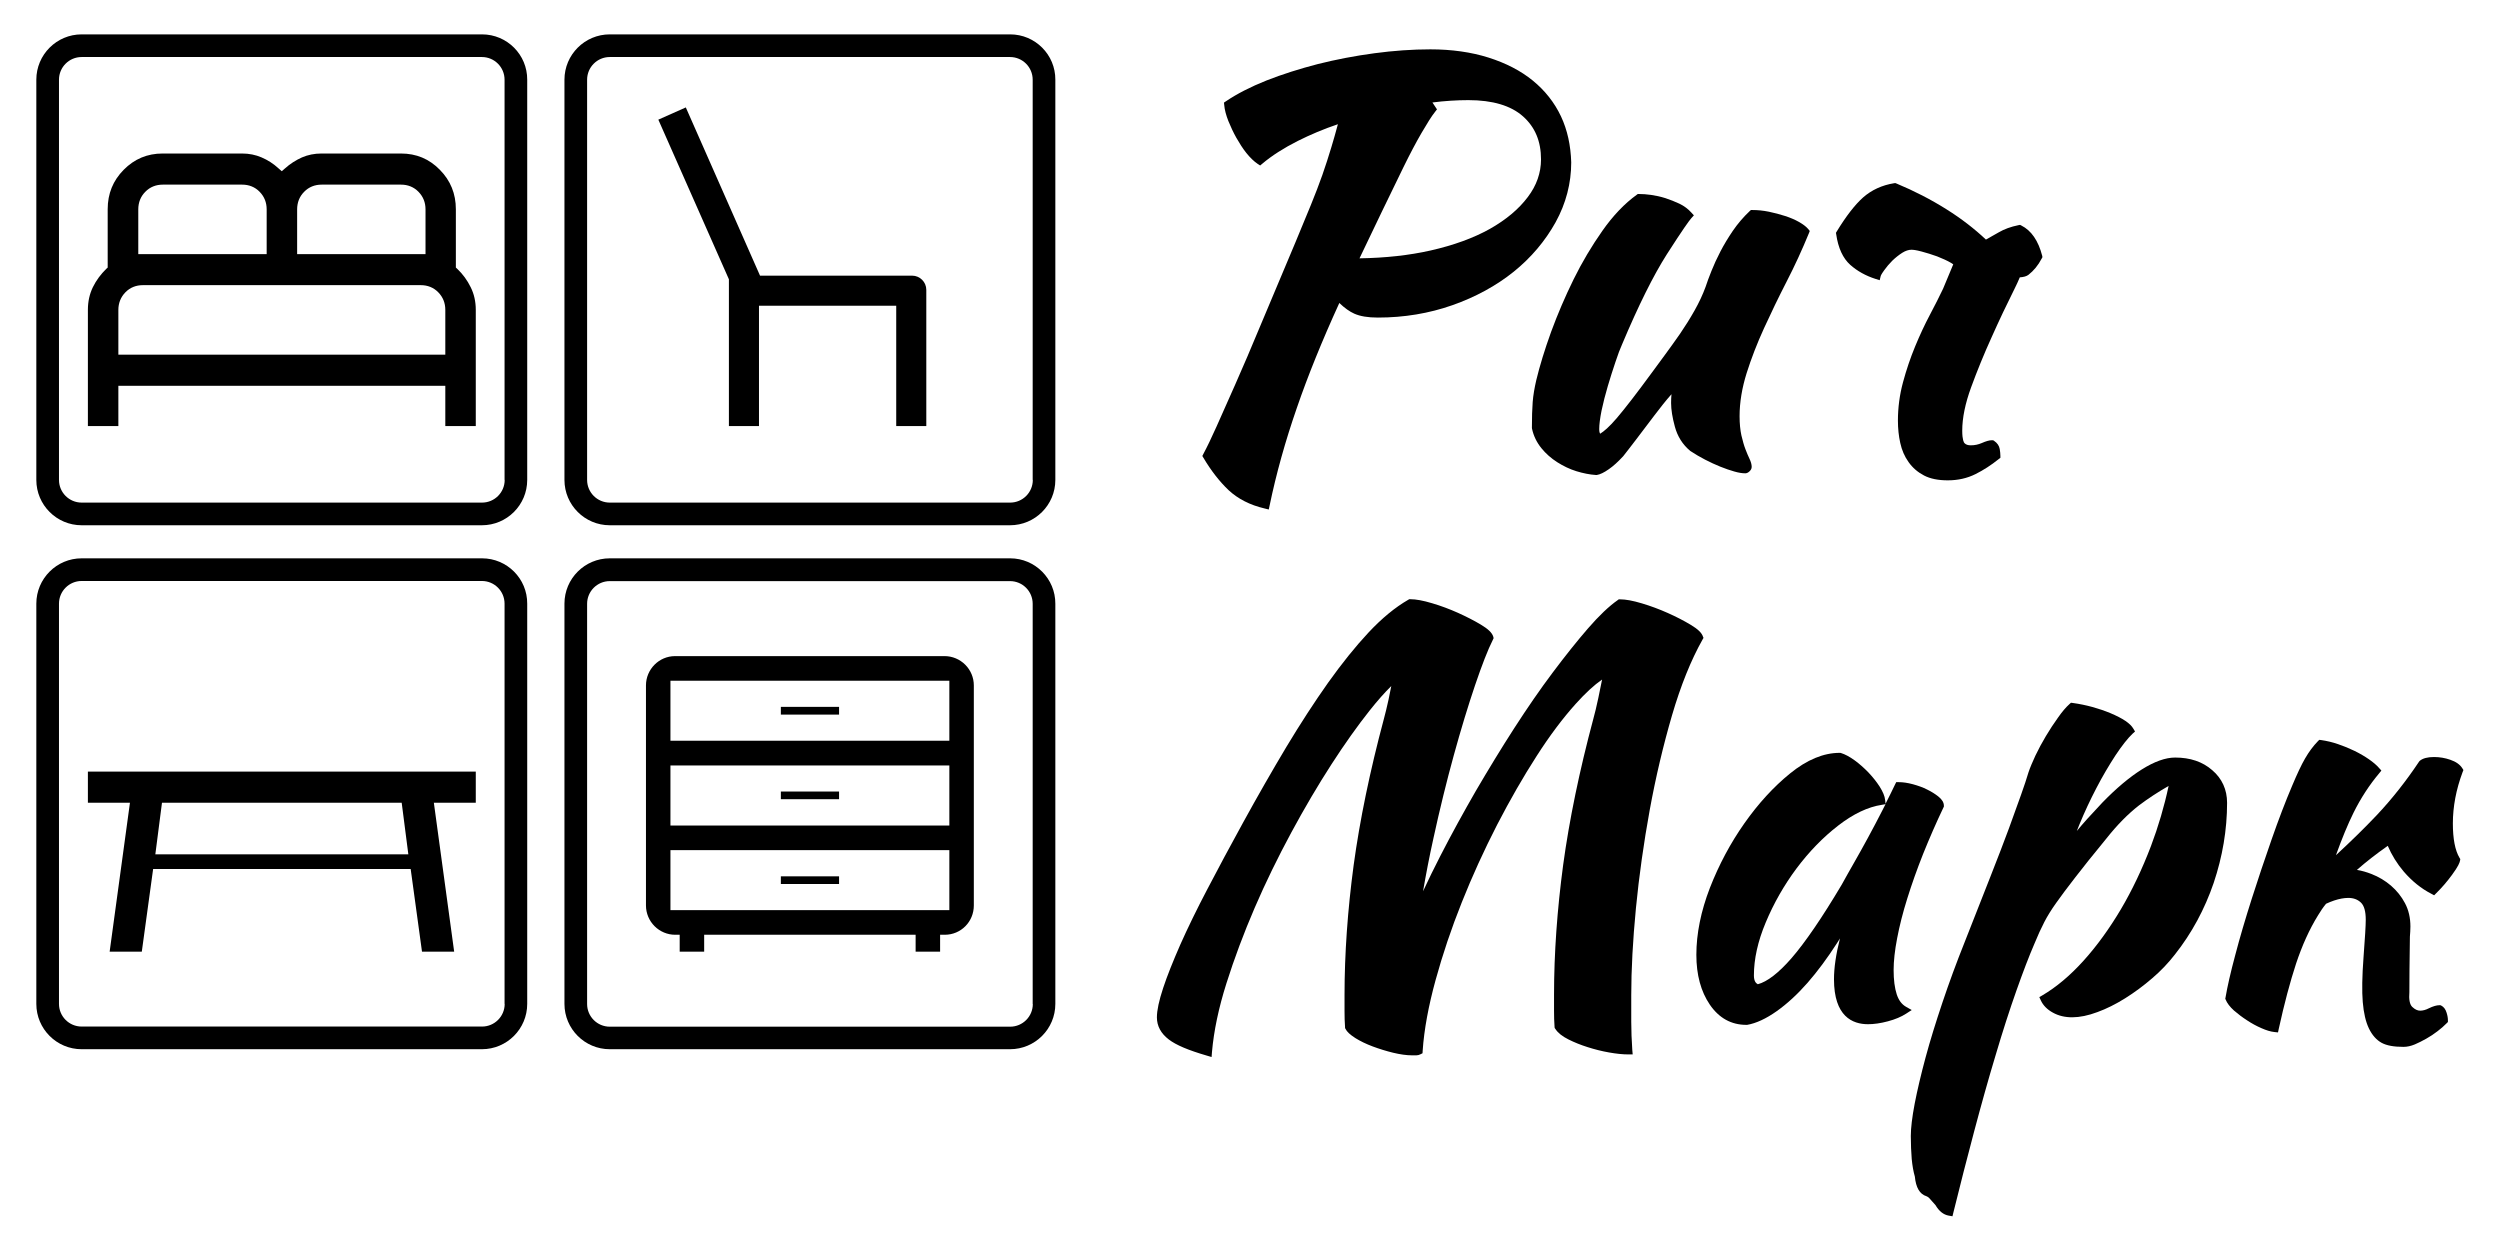
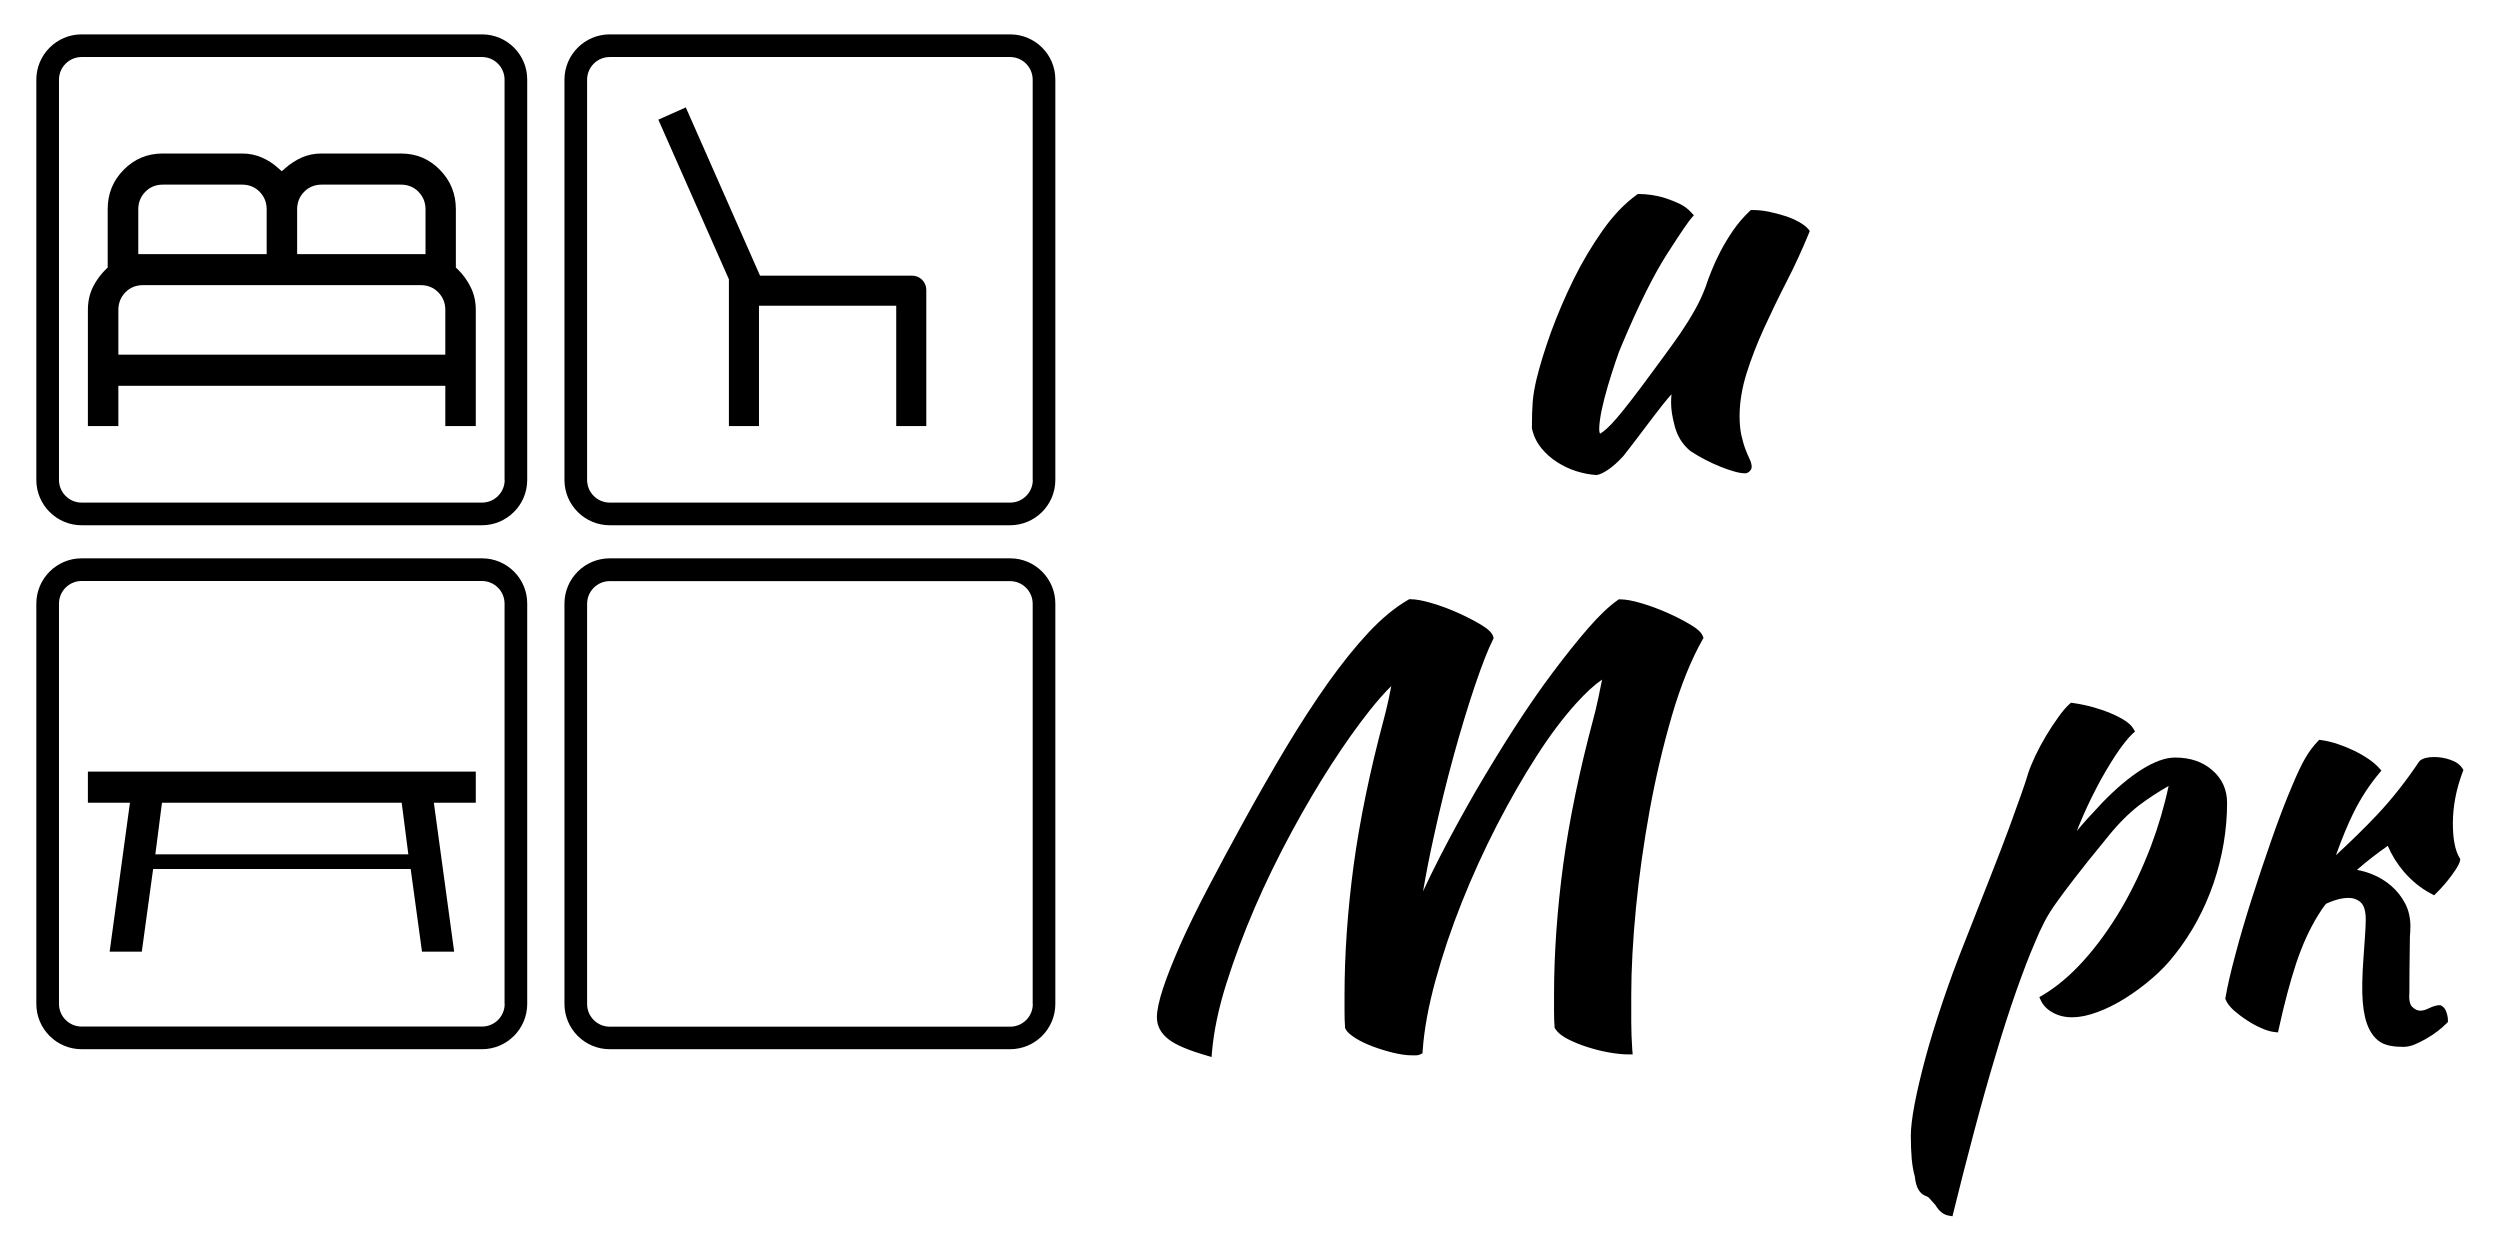
<svg xmlns="http://www.w3.org/2000/svg" width="1920" height="968" viewBox="0 0 1920 968" fill="none">
  <path d="M370.2 26.398H62.7C43.5 26.398 27.9 41.998 27.9 61.198V368.598C27.9 387.798 43.5 403.398 62.7 403.398H370.1C389.3 403.398 404.9 387.798 404.9 368.598V61.198C405 41.998 389.4 26.398 370.2 26.398ZM387.6 368.598C387.6 378.198 379.8 385.998 370.2 385.998H62.7C53.1 385.998 45.3 378.198 45.3 368.598V61.198C45.3 51.598 53.1 43.798 62.7 43.798H370.1C379.7 43.798 387.5 51.598 387.5 61.198V368.598H387.6Z" fill="black" />
  <path d="M775.8 26.398H468.3C449.1 26.398 433.5 41.998 433.5 61.198V368.598C433.5 387.798 449.1 403.398 468.3 403.398H775.7C794.9 403.398 810.5 387.798 810.5 368.598V61.198C810.6 41.998 795 26.398 775.8 26.398ZM793.2 368.598C793.2 378.198 785.4 385.998 775.8 385.998H468.3C458.7 385.998 450.9 378.198 450.9 368.598V61.198C450.9 51.598 458.7 43.798 468.3 43.798H775.7C785.3 43.798 793.1 51.598 793.1 61.198V368.598H793.2Z" fill="black" />
-   <path d="M370.2 428.797H62.7C43.5 428.797 27.9 444.397 27.9 463.597V770.997C27.9 790.197 43.5 805.797 62.7 805.797H370.1C389.3 805.797 404.9 790.197 404.9 770.997V463.597C405 444.397 389.4 428.797 370.2 428.797ZM387.6 770.997C387.6 780.597 379.8 788.397 370.2 788.397H62.7C53.1 788.397 45.3 780.597 45.3 770.997V463.597C45.3 453.997 53.1 446.197 62.7 446.197H370.1C379.7 446.197 387.5 453.997 387.5 463.597V770.997H387.6Z" fill="black" />
+   <path d="M370.2 428.797H62.7C43.5 428.797 27.9 444.397 27.9 463.597V770.997C27.9 790.197 43.5 805.797 62.7 805.797H370.1C389.3 805.797 404.9 790.197 404.9 770.997V463.597C405 444.397 389.4 428.797 370.2 428.797M387.6 770.997C387.6 780.597 379.8 788.397 370.2 788.397H62.7C53.1 788.397 45.3 780.597 45.3 770.997V463.597C45.3 453.997 53.1 446.197 62.7 446.197H370.1C379.7 446.197 387.5 453.997 387.5 463.597V770.997H387.6Z" fill="black" />
  <path fill-rule="evenodd" clip-rule="evenodd" d="M775.8 428.797H468.3C449.1 428.797 433.5 444.397 433.5 463.597V770.997C433.5 790.197 449.1 805.797 468.3 805.797H775.7C794.9 805.797 810.5 790.197 810.5 770.997V463.697C810.6 444.497 795 428.797 775.8 428.797ZM793.2 771.097C793.2 780.697 785.4 788.497 775.8 788.497H468.3C458.7 788.497 450.9 780.697 450.9 771.097V463.697C450.9 454.097 458.7 446.297 468.3 446.297H775.7C785.3 446.297 793.1 454.097 793.1 463.697V771.097H793.2Z" fill="black" />
-   <path fill-rule="evenodd" clip-rule="evenodd" d="M522 730.898V717.898H518.5C512.6 717.898 506.9 715.498 502.7 711.298C498.5 707.098 496.1 701.398 496.1 695.398V526.398C496.1 513.998 506.2 503.898 518.4 503.898H725.5C731.4 503.898 737.1 506.298 741.3 510.498C745.5 514.698 747.9 520.398 747.9 526.398V695.398C747.9 707.898 738 717.898 725.6 717.898H722V730.898H703.2V717.898H540.8V730.898H522ZM729.1 522.798H514.9V568.898H729.1V522.798ZM729.1 587.898H514.9V633.998H729.1V587.898ZM729.1 652.898H514.9V698.998H729.1V652.898ZM644.4 542.898V548.798H599.7V542.898H644.4ZM644.4 607.898V613.798H599.7V607.898H644.4ZM644.4 672.998V678.898H599.7V672.998H644.4Z" fill="black" />
  <path fill-rule="evenodd" clip-rule="evenodd" d="M333.2 616.502L348.8 730.902H324.1L315.4 667.402H117.6L108.9 730.902H84.2L99.8 616.502H67.5V592.602H365.4V616.502H333.2ZM313.6 656.102L308.5 616.502H124.4L119.3 656.102H313.6Z" fill="black" />
  <path fill-rule="evenodd" clip-rule="evenodd" d="M365.4 237.998V327.198H342V296.298H90.9V327.198H67.5V237.998C67.5 231.498 68.8 225.798 71.3 220.598C73.9 215.298 77.4 210.598 81.6 206.498L82.7 205.498V160.698C82.7 148.698 86.8 138.698 95 130.398C103.2 122.098 113.1 117.898 124.9 117.898H185.9C191.3 117.898 196.3 118.898 200.9 120.898C205.6 122.898 210 125.698 214 129.398L216.4 131.498L218.8 129.398C222.8 125.798 227.2 122.998 231.9 120.898C236.5 118.898 241.5 117.898 246.9 117.898H307.9C319.7 117.898 329.6 121.998 337.8 130.398C346 138.698 350.1 148.798 350.1 160.698V205.498L351.2 206.498C355.5 210.598 358.9 215.298 361.5 220.598C364.1 225.798 365.4 231.598 365.4 237.998ZM228.2 160.798V195.198H326.8V160.798C326.8 155.498 325 150.998 321.4 147.298C317.8 143.598 313.2 141.798 308 141.798H247C241.8 141.798 237.2 143.598 233.6 147.298C230 150.898 228.2 155.498 228.2 160.798ZM106.2 160.798V195.198H204.8V160.798C204.8 155.498 203 150.998 199.4 147.298C195.8 143.598 191.2 141.798 186 141.798H125C119.8 141.798 115.2 143.598 111.6 147.298C108 150.898 106.2 155.498 106.2 160.798ZM90.9 237.998V272.398H342V237.998C342 232.698 340.2 228.198 336.6 224.498C333 220.798 328.4 218.998 323.2 218.998H109.7C104.5 218.998 99.9 220.798 96.3 224.498C92.7 228.198 90.9 232.798 90.9 237.998Z" fill="black" />
  <path fill-rule="evenodd" clip-rule="evenodd" d="M559.8 214.5V327.2H582.9V234.8H688.3V327.2H711.4V222.6C711.4 216.6 706.5 211.7 700.5 211.7H583.7L526.7 82.5L505.6 91.9L559.8 214.5Z" fill="black" />
-   <path d="M1198.8 89.298C1193.8 78.698 1186.5 69.498 1177.2 61.898C1167.9 54.298 1156.4 48.398 1143.1 44.198C1129.8 39.998 1114.8 37.898 1098.5 37.898C1084.9 37.898 1070.4 38.898 1055.5 40.898C1040.6 42.898 1026 45.698 1012.1 49.198C998.2 52.798 984.9 56.998 972.7 61.798C960.4 66.698 949.9 72.098 941.5 77.798L940 78.798L940.2 80.598C940.5 84.298 941.6 88.398 943.4 92.998C945.2 97.398 947.2 101.698 949.5 105.798C951.9 109.998 954.4 113.998 957.2 117.498C960.1 121.098 963 123.898 965.8 125.798L967.8 127.098L969.6 125.598C976.7 119.598 985.9 113.698 996.8 108.198C1006.2 103.498 1016.5 99.098 1027.5 95.398C1025.8 101.798 1024.1 107.698 1022.5 112.998C1020.4 119.998 1018.1 127.098 1015.6 134.298C1013.1 141.398 1010.1 149.198 1006.8 157.298C1003.4 165.498 999.4 175.098 994.9 186.098C984.3 211.198 975.6 231.798 968.4 249.098C961 266.898 954.4 282.398 948.7 295.198C942.9 308.398 938.2 318.998 934.3 327.598C930.4 336.298 927 343.398 924.2 348.598L923.4 350.198L924.3 351.698C930.1 361.498 936.6 369.798 943.5 376.398C950.7 383.098 960 387.898 971.2 390.498L974.4 391.298L975.1 388.098C980.1 363.998 987.1 338.798 996 313.198C1004.4 288.698 1015.4 261.598 1028.6 232.698C1032.7 236.598 1036.5 239.298 1040.1 240.898C1044.6 242.898 1050.5 243.898 1058.2 243.898C1078.3 243.898 1097.5 240.698 1115.4 234.398C1133.3 228.098 1149.2 219.398 1162.5 208.698C1175.9 197.898 1186.7 185.098 1194.7 170.698C1202.7 156.198 1206.7 140.698 1206.7 124.698C1206.3 111.698 1203.8 99.898 1198.8 89.298ZM1077.9 128.298C1082.9 118.098 1087.6 109.198 1091.8 101.998C1096 94.798 1099.4 89.298 1102.2 85.798L1103.6 83.998L1100.1 78.698C1109.5 77.498 1118.8 76.898 1127.7 76.898C1146.3 76.898 1160.4 81.098 1169.7 89.398C1179 97.698 1183.5 108.598 1183.5 122.398C1183.5 132.698 1180.1 142.498 1173.3 151.398C1166.4 160.598 1156.6 168.798 1144.2 175.798C1131.7 182.798 1116.3 188.398 1098.6 192.398C1082.2 196.098 1063.9 198.098 1044.1 198.398C1050.1 185.898 1055.8 173.998 1061.2 162.698C1067.1 150.498 1072.7 138.898 1077.9 128.298Z" fill="black" />
  <path d="M1389.9 177.4L1389.2 179.2C1384.1 191.6 1378.4 204.1 1372.1 216.3C1365.9 228.4 1360.1 240.4 1354.8 252C1349.5 263.6 1345 275.2 1341.4 286.6C1337.9 297.8 1336 308.9 1336 319.6C1336 325.3 1336.5 330.3 1337.4 334.4C1338.4 338.6 1339.4 342.2 1340.5 345C1341.6 347.9 1342.6 350.2 1343.5 352.1C1344.7 354.6 1345.3 356.7 1345.3 358.6C1345.3 360.1 1344.4 361.3 1343.5 362.1C1342.3 363.2 1341.2 363.5 1340.4 363.5C1338.1 363.5 1335.3 363.1 1331.9 362.1C1328.7 361.2 1325.2 360 1321.2 358.4C1317.3 356.8 1313.3 355 1309.5 353C1305.6 351 1301.9 348.8 1298.4 346.5L1298.1 346.3C1292.2 341.4 1288.3 335.1 1286.3 327.7C1284.4 320.7 1283.4 314.6 1283.4 309.5C1283.4 307.1 1283.5 304.9 1283.7 302.8C1283.6 302.9 1283.5 303 1283.4 303.1C1279.5 307.5 1275.3 312.8 1270.6 319C1265.9 325.2 1261.3 331.3 1256.8 337.2C1252.1 343.3 1248.8 347.7 1246.6 350.4L1246.4 350.6C1242.6 354.7 1239 358 1235.5 360.4C1231.8 363 1228.8 364.4 1226.3 364.8H1226H1225.7C1221 364.5 1215.9 363.5 1210.7 361.9C1205.5 360.3 1200.6 357.9 1196 355C1191.3 352 1187.2 348.4 1183.8 344.2C1180.3 339.9 1177.8 334.9 1176.6 329.3L1176.5 328.6C1176.5 320.6 1176.7 314 1177.1 308.8C1177.5 303.6 1178.5 297.8 1179.9 291.8C1182.5 281 1186.3 268.6 1191.2 255C1196.2 241.4 1202 227.8 1208.5 214.6C1215 201.4 1222.5 188.8 1230.6 177.3C1238.8 165.6 1247.7 156.3 1257 149.6L1257.8 149H1258.8C1261.5 149 1264.6 149.2 1268.1 149.7C1271.6 150.2 1275.3 151 1279.1 152.2C1282.7 153.4 1286.3 154.8 1289.7 156.4C1293.3 158.1 1296.5 160.5 1299 163.3L1300.9 165.4L1299 167.5C1297.3 169.4 1292.7 175.7 1280 195.5C1269.9 211.4 1258.3 234.6 1245.7 264.6C1244.3 267.7 1242.6 272.1 1240.7 277.9C1238.7 283.8 1236.7 290.1 1234.8 296.5C1232.9 302.9 1231.3 309.2 1230 315.3C1228.8 321.3 1228.2 326.1 1228.2 329.5C1228.2 331.7 1228.6 332.6 1228.8 332.9C1228.8 333 1228.9 333.1 1228.9 333.1C1231.7 331.4 1235.8 328 1241.7 321.1C1248.1 313.6 1257.2 301.8 1268.7 286.1C1271.5 282.2 1274.8 277.8 1278.7 272.5C1282.4 267.5 1286.3 262 1290.3 256.3C1294.2 250.6 1297.9 244.7 1301.4 238.5C1304.8 232.5 1307.7 226.3 1309.9 220.3C1311 216.9 1312.5 212.8 1314.4 208.1C1316.3 203.3 1318.6 198.3 1321.3 193.1C1324 187.9 1327.2 182.6 1330.8 177.3C1334.5 171.9 1338.8 166.8 1343.8 162.1L1344.7 161.3H1346C1349.9 161.3 1354.1 161.7 1358.5 162.6C1362.8 163.5 1367 164.6 1371 165.9C1375 167.2 1378.5 168.7 1381.5 170.4C1384.7 172.2 1387.1 174 1388.8 176L1389.9 177.4Z" fill="black" />
-   <path d="M1568.6 197.502L1568 198.602C1565.3 203.802 1561.8 208.002 1557.8 211.102C1556.3 212.202 1554.2 212.802 1551.2 213.002C1550 215.902 1548.7 218.702 1547.3 221.502C1541.4 233.302 1535.4 245.902 1529.6 258.902C1523.7 271.902 1518.4 284.902 1513.8 297.502C1509.3 309.802 1507 321.002 1507 330.802C1507 337.902 1508.3 339.902 1508.7 340.302C1509.8 341.502 1511.4 342.002 1513.6 342.002C1516.6 342.002 1519.3 341.402 1521.9 340.302C1525.3 338.802 1527.8 338.102 1529.7 338.102H1530.7L1531.5 338.602C1533.9 340.202 1535.4 342.402 1535.8 344.902C1536.1 346.802 1536.3 348.502 1536.3 350.102V351.602L1535.1 352.502C1529.3 357.202 1523.2 361.102 1517.2 364.102C1510.8 367.302 1503.7 368.902 1495.9 368.902C1488.6 368.902 1482.5 367.702 1477.7 365.202C1472.9 362.702 1468.9 359.302 1465.8 354.902C1462.7 350.602 1460.6 345.702 1459.4 340.202C1458.2 334.902 1457.6 329.102 1457.6 323.002C1457.6 313.202 1458.9 303.202 1461.5 293.602C1464.1 284.002 1467.2 274.802 1470.8 266.102C1474.4 257.402 1478.2 249.202 1482.2 241.702C1486.1 234.302 1489.5 227.602 1492.3 221.702L1500.1 203.002C1499.6 202.702 1499.1 202.402 1498.6 202.002C1495.4 200.102 1491.7 198.502 1487.7 196.902C1483.6 195.402 1479.6 194.202 1475.9 193.202C1471.5 192.002 1469.2 191.802 1468 191.802C1465.8 191.802 1463.4 192.602 1461 194.102C1458.3 195.802 1455.7 197.902 1453.3 200.202C1450.9 202.602 1448.8 205.102 1447.1 207.502C1444.8 210.702 1444.4 211.802 1444.4 211.902L1443.6 215.202L1440.4 214.202C1432.9 211.802 1426.4 208.202 1421 203.402C1415.4 198.402 1411.7 190.502 1410.2 179.902L1410 178.802L1410.6 177.802C1417.8 166.002 1424.6 157.202 1430.9 151.602C1437.4 145.902 1445.4 142.202 1454.7 140.702L1455.6 140.602L1456.4 140.902C1470.1 146.602 1483.1 153.302 1495 160.802C1506.3 167.902 1516.4 175.702 1525.2 184.002C1528.7 182.102 1532 180.202 1535.1 178.402C1539.2 176.002 1544.3 174.102 1550.3 172.902L1551.4 172.702L1552.4 173.202C1560 177.002 1565.4 184.802 1568.4 196.402L1568.6 197.502Z" fill="black" />
  <path d="M1308.3 489.895L1307.6 491.095C1298.7 506.895 1290.8 526.495 1284.1 549.395C1277.4 572.395 1271.6 596.795 1267 621.995C1262.4 647.295 1258.8 672.695 1256.4 697.395C1254 722.195 1252.8 744.695 1252.8 764.295V784.595C1252.8 791.595 1253.1 798.995 1253.6 806.395L1253.9 809.795H1250.5C1246.4 809.795 1241.4 809.295 1235.8 808.295C1230.1 807.295 1224.6 805.895 1219.3 804.195C1213.9 802.495 1209 800.495 1204.6 798.295C1199.8 795.895 1196.5 793.295 1194.5 790.195L1194 789.495L1193.9 788.695C1193.6 784.695 1193.5 780.495 1193.5 776.195V763.895C1193.5 732.295 1195.9 698.695 1200.5 664.295C1205.2 629.795 1213 591.995 1223.7 551.995C1224.8 548.095 1226.1 542.695 1227.5 536.095C1228.4 531.595 1229.4 526.795 1230.4 521.895C1224.3 526.095 1217.6 532.295 1210.3 540.395C1200.4 551.395 1190.2 564.895 1180.1 580.695C1169.9 596.495 1159.7 614.295 1149.7 633.595C1139.8 652.895 1130.7 672.795 1122.7 692.895C1114.7 712.895 1107.9 733.095 1102.5 752.795C1097.1 772.495 1093.7 790.695 1092.6 807.095L1092.5 808.895L1090.9 809.695C1089.9 810.195 1088.9 810.495 1087.8 810.495H1084.4C1080.2 810.495 1075.3 809.795 1069.9 808.495C1064.6 807.195 1059.4 805.595 1054.3 803.695C1049.2 801.795 1044.7 799.595 1041 797.295C1036.9 794.695 1034.4 792.395 1033.3 790.095L1033 789.495V788.895C1032.7 784.895 1032.6 780.695 1032.6 776.395V764.095C1032.6 732.495 1035 698.895 1039.6 664.495C1044.3 629.995 1052.1 592.195 1062.8 552.195C1063.9 548.195 1065.1 543.195 1066.4 537.295C1067.1 533.995 1067.8 530.495 1068.5 526.895C1063.5 531.795 1057.9 538.095 1051.8 545.795C1042.6 557.395 1032.7 571.295 1022.5 587.095C1012.3 602.895 1001.9 620.495 991.7 639.395C981.5 658.295 972 677.695 963.6 697.195C955.2 716.695 947.9 736.195 941.9 755.195C935.9 774.095 932.2 791.895 930.8 807.895L930.5 811.795L926.8 810.695C912.7 806.595 903.2 802.595 897.6 798.295C891.6 793.695 888.5 787.995 888.5 781.395C888.5 775.895 890.1 768.495 893.3 758.795C896.4 749.395 900.9 738.195 906.5 725.395C912.2 712.595 919.2 698.195 927.4 682.595C935.6 666.895 944.7 649.895 954.6 631.895C965.9 611.295 977.1 591.795 987.9 573.695C998.8 555.595 1009.6 538.995 1020 524.295C1030.5 509.595 1040.9 496.595 1051 485.795C1061.2 474.895 1071.5 466.395 1081.6 460.595L1082.3 460.195H1083.1C1087.4 460.195 1092.9 461.195 1099.9 463.295C1106.7 465.295 1113.3 467.795 1119.8 470.695C1126.2 473.595 1132.1 476.595 1137.1 479.595C1143 483.095 1145.9 485.995 1146.8 488.895L1147.1 490.095L1146.6 491.195C1142.7 498.895 1138.1 510.795 1132.8 526.395C1127.5 542.095 1122 560.095 1116.5 580.095C1111 600.095 1105.7 621.595 1100.9 643.695C1097.8 657.595 1095.2 671.195 1092.9 684.495C1097 675.695 1101.3 666.795 1106 657.695C1114.6 640.895 1123.9 623.995 1133.4 607.495C1143 591.095 1152.9 574.795 1162.9 559.295C1172.9 543.795 1182.8 529.395 1192.5 516.495C1202.1 503.695 1211.2 492.295 1219.6 482.595C1228.1 472.795 1235.8 465.495 1242.4 460.895L1243.2 460.295H1244.2C1248.5 460.295 1254 461.295 1261 463.395C1267.7 465.395 1274.4 467.895 1280.9 470.795C1287.4 473.695 1293.2 476.695 1298.2 479.695C1304.1 483.195 1307 486.095 1307.9 488.995L1308.3 489.895Z" fill="black" />
-   <path d="M1488.5 611.595C1486.2 609.795 1483.4 607.995 1480.1 606.395C1476.8 604.695 1473.1 603.395 1469.1 602.295C1465 601.195 1461.4 600.695 1458.3 600.695H1456.3L1455.4 602.495C1453.1 607.295 1450.7 612.195 1448.1 617.295L1447.8 614.495C1447.5 611.395 1446 607.995 1443.5 603.995C1441.1 600.295 1438.2 596.695 1434.9 593.195C1431.5 589.695 1428 586.595 1424.3 583.895C1420.4 581.095 1417 579.295 1413.8 578.295L1413.3 578.195H1412.8C1400.5 578.195 1387.7 583.495 1374.8 593.995C1362.2 604.195 1350.4 617.095 1339.7 632.295C1329 647.495 1320.1 664.195 1313.2 681.895C1306.3 699.795 1302.8 717.095 1302.8 733.295C1302.8 748.695 1306.3 761.495 1313.1 771.495C1320.2 781.895 1329.6 787.095 1341.2 787.095H1341.5H1341.8C1348.7 785.895 1356.3 782.395 1364.5 776.595C1372.4 770.995 1380.4 763.695 1388.2 754.795C1395.9 745.995 1403.5 735.695 1410.9 724.195C1411.6 722.995 1412.4 721.895 1413.1 720.695C1410 732.895 1408.5 743.295 1408.5 752.095C1408.5 780.595 1422.7 786.595 1434.6 786.595C1439.1 786.595 1444.2 785.895 1449.8 784.395C1455.5 782.895 1460.2 780.895 1463.9 778.495L1468.2 775.695L1463.8 773.195C1460.5 771.295 1458.2 768.195 1456.7 763.695C1455.1 758.795 1454.3 752.495 1454.3 744.995C1454.3 738.095 1455.2 729.895 1457 720.595C1458.8 711.095 1461.4 700.795 1464.8 689.995C1468.2 679.095 1472.3 667.495 1477 655.695C1481.8 643.795 1487 631.795 1492.6 620.095L1492.9 619.495V618.795C1492.9 616.295 1491.5 613.995 1488.5 611.595ZM1448.1 617.595C1447.3 619.295 1446.4 620.995 1445.5 622.695C1442 629.495 1438.4 636.395 1434.7 643.195C1431 649.995 1427.4 656.495 1423.9 662.595C1420.4 668.795 1417.1 674.495 1414.4 679.495C1399.3 704.895 1386.3 723.895 1375.7 736.095C1365.9 747.295 1357.2 753.995 1350 755.895C1348.5 755.095 1347 753.495 1347 749.095C1347 736.595 1350 722.895 1356.1 708.395C1362.2 693.795 1370.1 679.895 1379.7 666.995C1389.3 654.195 1400 643.095 1411.8 633.995C1423.3 625.095 1434.6 619.695 1445.3 618.095L1448.1 617.595Z" fill="black" />
  <path d="M1710.4 616.595C1710.4 637.195 1706.9 657.895 1700.1 678.095C1693.2 698.295 1683.2 716.795 1670.3 733.095C1665.4 739.395 1659.6 745.595 1652.9 751.295C1646.3 756.995 1639.3 762.195 1632.1 766.695C1624.9 771.195 1617.7 774.795 1610.8 777.295C1596.7 782.595 1585.2 782.495 1576.6 777.695C1572.2 775.295 1569.1 772.095 1567.4 768.395L1566.2 765.795L1568.6 764.395C1579.3 758.095 1589.9 749.195 1600.1 737.895C1610.4 726.495 1620 713.195 1628.8 698.395C1637.6 683.495 1645.3 667.195 1651.9 649.895C1657.6 634.795 1662.2 619.195 1665.5 603.595C1657.3 608.295 1649.7 613.295 1642.8 618.495C1634.4 624.995 1626 633.495 1617.7 643.995C1607.3 656.695 1599.4 666.495 1593.6 674.095C1587.8 681.595 1582.9 688.095 1579.1 693.495C1575.4 698.695 1572.3 703.695 1570 708.195C1567.6 712.795 1565 718.495 1562.3 725.095C1558.4 734.095 1553.8 746.095 1548.6 760.795C1543.4 775.495 1538 792.195 1532.6 810.495C1527.1 828.695 1521.6 848.395 1516.1 869.095C1510.6 889.695 1505.3 910.595 1500.2 931.195L1499.5 934.095L1496.6 933.595C1492.6 932.895 1489.2 930.195 1486.5 925.595C1484.3 923.195 1482.8 921.395 1481.8 920.295C1481.2 919.595 1480.4 918.995 1479.5 918.695C1474.3 917.095 1471.4 911.995 1470.6 903.595C1469.5 899.795 1468.7 895.295 1468.2 890.095C1467.8 884.895 1467.5 878.995 1467.5 872.495C1467.5 866.395 1468.5 857.995 1470.5 847.495C1472.5 837.195 1475.3 825.295 1478.8 812.295C1482.3 799.295 1486.7 785.095 1491.8 769.895C1496.9 754.695 1502.6 739.195 1508.8 723.695C1516.4 704.195 1523.1 687.295 1528.7 673.095C1534.3 658.895 1539.1 646.395 1542.9 636.095C1546.7 625.695 1549.8 616.995 1552.2 610.295C1554.6 603.595 1556.5 597.795 1557.9 593.095C1559.1 589.495 1560.9 585.295 1563.2 580.295C1565.5 575.495 1568.2 570.395 1571.2 565.395C1574.2 560.395 1577.3 555.595 1580.5 551.195C1583.7 546.595 1586.7 543.095 1589.4 540.695L1590.5 539.695L1592 539.895C1602.1 541.295 1611.8 543.995 1620.8 547.695C1630.3 551.695 1636.1 555.595 1638.4 559.595L1639.7 561.795L1637.8 563.495C1634.1 566.995 1629.7 572.595 1624.7 580.095C1619.7 587.795 1614.7 596.195 1610 605.295C1605.3 614.295 1600.9 623.695 1597 633.195C1596.3 634.895 1595.6 636.595 1595 638.195C1599.5 632.695 1606 625.495 1614.7 616.295C1625.3 605.395 1635.4 596.895 1644.8 590.995C1654.5 584.895 1663.1 581.795 1670.5 581.795C1682 581.795 1691.6 584.995 1699 591.495C1706.5 597.895 1710.4 606.395 1710.4 616.595Z" fill="black" />
  <path d="M1891.2 593.195C1886.3 606.395 1883.8 619.495 1883.8 632.395C1883.8 644.195 1885.5 653.095 1888.9 658.795L1889.5 659.795L1889.3 660.995C1889 662.495 1888.1 665.195 1883 672.095C1879.4 676.995 1875.4 681.695 1871 685.995L1869.4 687.595L1867.4 686.495C1859.4 682.395 1852.3 676.595 1846.1 669.395C1840.9 663.295 1836.8 656.595 1833.8 649.595C1825 655.795 1817 661.995 1810.1 668.095C1813.9 668.695 1817.6 669.795 1821.2 671.195C1826.9 673.395 1832 676.495 1836.3 680.195C1840.7 683.995 1844.3 688.495 1847 693.595C1849.8 698.795 1851.2 704.895 1851.2 711.595C1851.2 714.095 1851 716.795 1850.8 719.395C1850.5 739.195 1850.4 753.395 1850.4 761.595V761.895C1849.9 767.595 1850.7 771.495 1852.6 773.295C1854.7 775.295 1856.7 776.195 1858.7 776.195C1860.7 776.195 1863 775.595 1865.3 774.395C1868.6 772.795 1871.3 771.995 1873.5 771.995H1874.2L1874.9 772.295C1876.8 773.295 1878.2 775.095 1879 777.795C1879.7 779.995 1880 781.895 1880 783.595V784.895L1879.1 785.795C1877 787.895 1874.7 789.995 1872 791.995C1869.3 794.095 1866.4 795.995 1863.4 797.695C1860.4 799.395 1857.4 800.895 1854.6 802.095C1851.5 803.395 1848.6 803.995 1845.9 803.995C1838.5 803.995 1833 802.995 1829.1 800.895C1825.1 798.695 1821.8 794.995 1819.3 789.795C1816.9 784.795 1815.3 777.995 1814.6 769.595C1813.9 761.395 1814.1 749.695 1815.2 734.995C1816.3 720.395 1816.9 710.795 1816.9 706.395C1816.9 699.995 1815.7 695.595 1813.2 693.195C1810.7 690.795 1807.5 689.595 1803.5 689.595C1800.2 689.595 1796.5 690.295 1792.6 691.595C1790.4 692.295 1788.4 693.195 1786.4 694.095C1784.1 696.895 1782.1 699.895 1780.3 702.895C1773.6 713.695 1768 726.195 1763.4 739.995C1758.8 753.995 1754.3 770.895 1750.1 790.095L1749.5 792.895L1746.7 792.595C1743.8 792.295 1740.5 791.295 1736.7 789.595C1733 787.995 1729.3 785.995 1725.7 783.595C1722 781.195 1718.7 778.695 1715.7 776.095C1712.5 773.195 1710.4 770.395 1709.3 767.695L1709 766.895L1709.2 766.095C1710.6 757.795 1713.1 746.795 1716.7 733.395C1720.2 719.995 1724.5 705.495 1729.3 690.395C1734.1 675.295 1739.3 659.895 1744.6 644.695C1749.9 629.495 1755.2 615.595 1760.4 603.395C1764.1 594.595 1767.4 587.495 1770.3 582.495C1773.3 577.295 1776.6 572.895 1780.1 569.295L1781.2 568.195L1782.8 568.395C1786.9 568.995 1791.3 569.995 1795.6 571.495C1800 572.995 1804.2 574.695 1808.3 576.695C1812.4 578.695 1816.1 580.895 1819.3 583.095C1822.6 585.395 1825.2 587.595 1827.1 589.795L1828.9 591.795L1827.2 593.895C1819.8 602.695 1813.1 612.895 1807.5 624.195C1803.1 633.095 1798.6 643.995 1794 656.795C1805.5 646.195 1816 635.895 1825.3 626.095C1836.9 613.795 1847.8 599.995 1857.8 584.995L1858.1 584.595L1858.4 584.295C1860.7 582.395 1864.3 581.395 1869.3 581.395C1873.6 581.395 1877.8 582.095 1881.8 583.495C1886.2 584.995 1889.3 587.195 1891.1 590.095L1891.9 591.395L1891.2 593.195Z" fill="black" />
</svg>